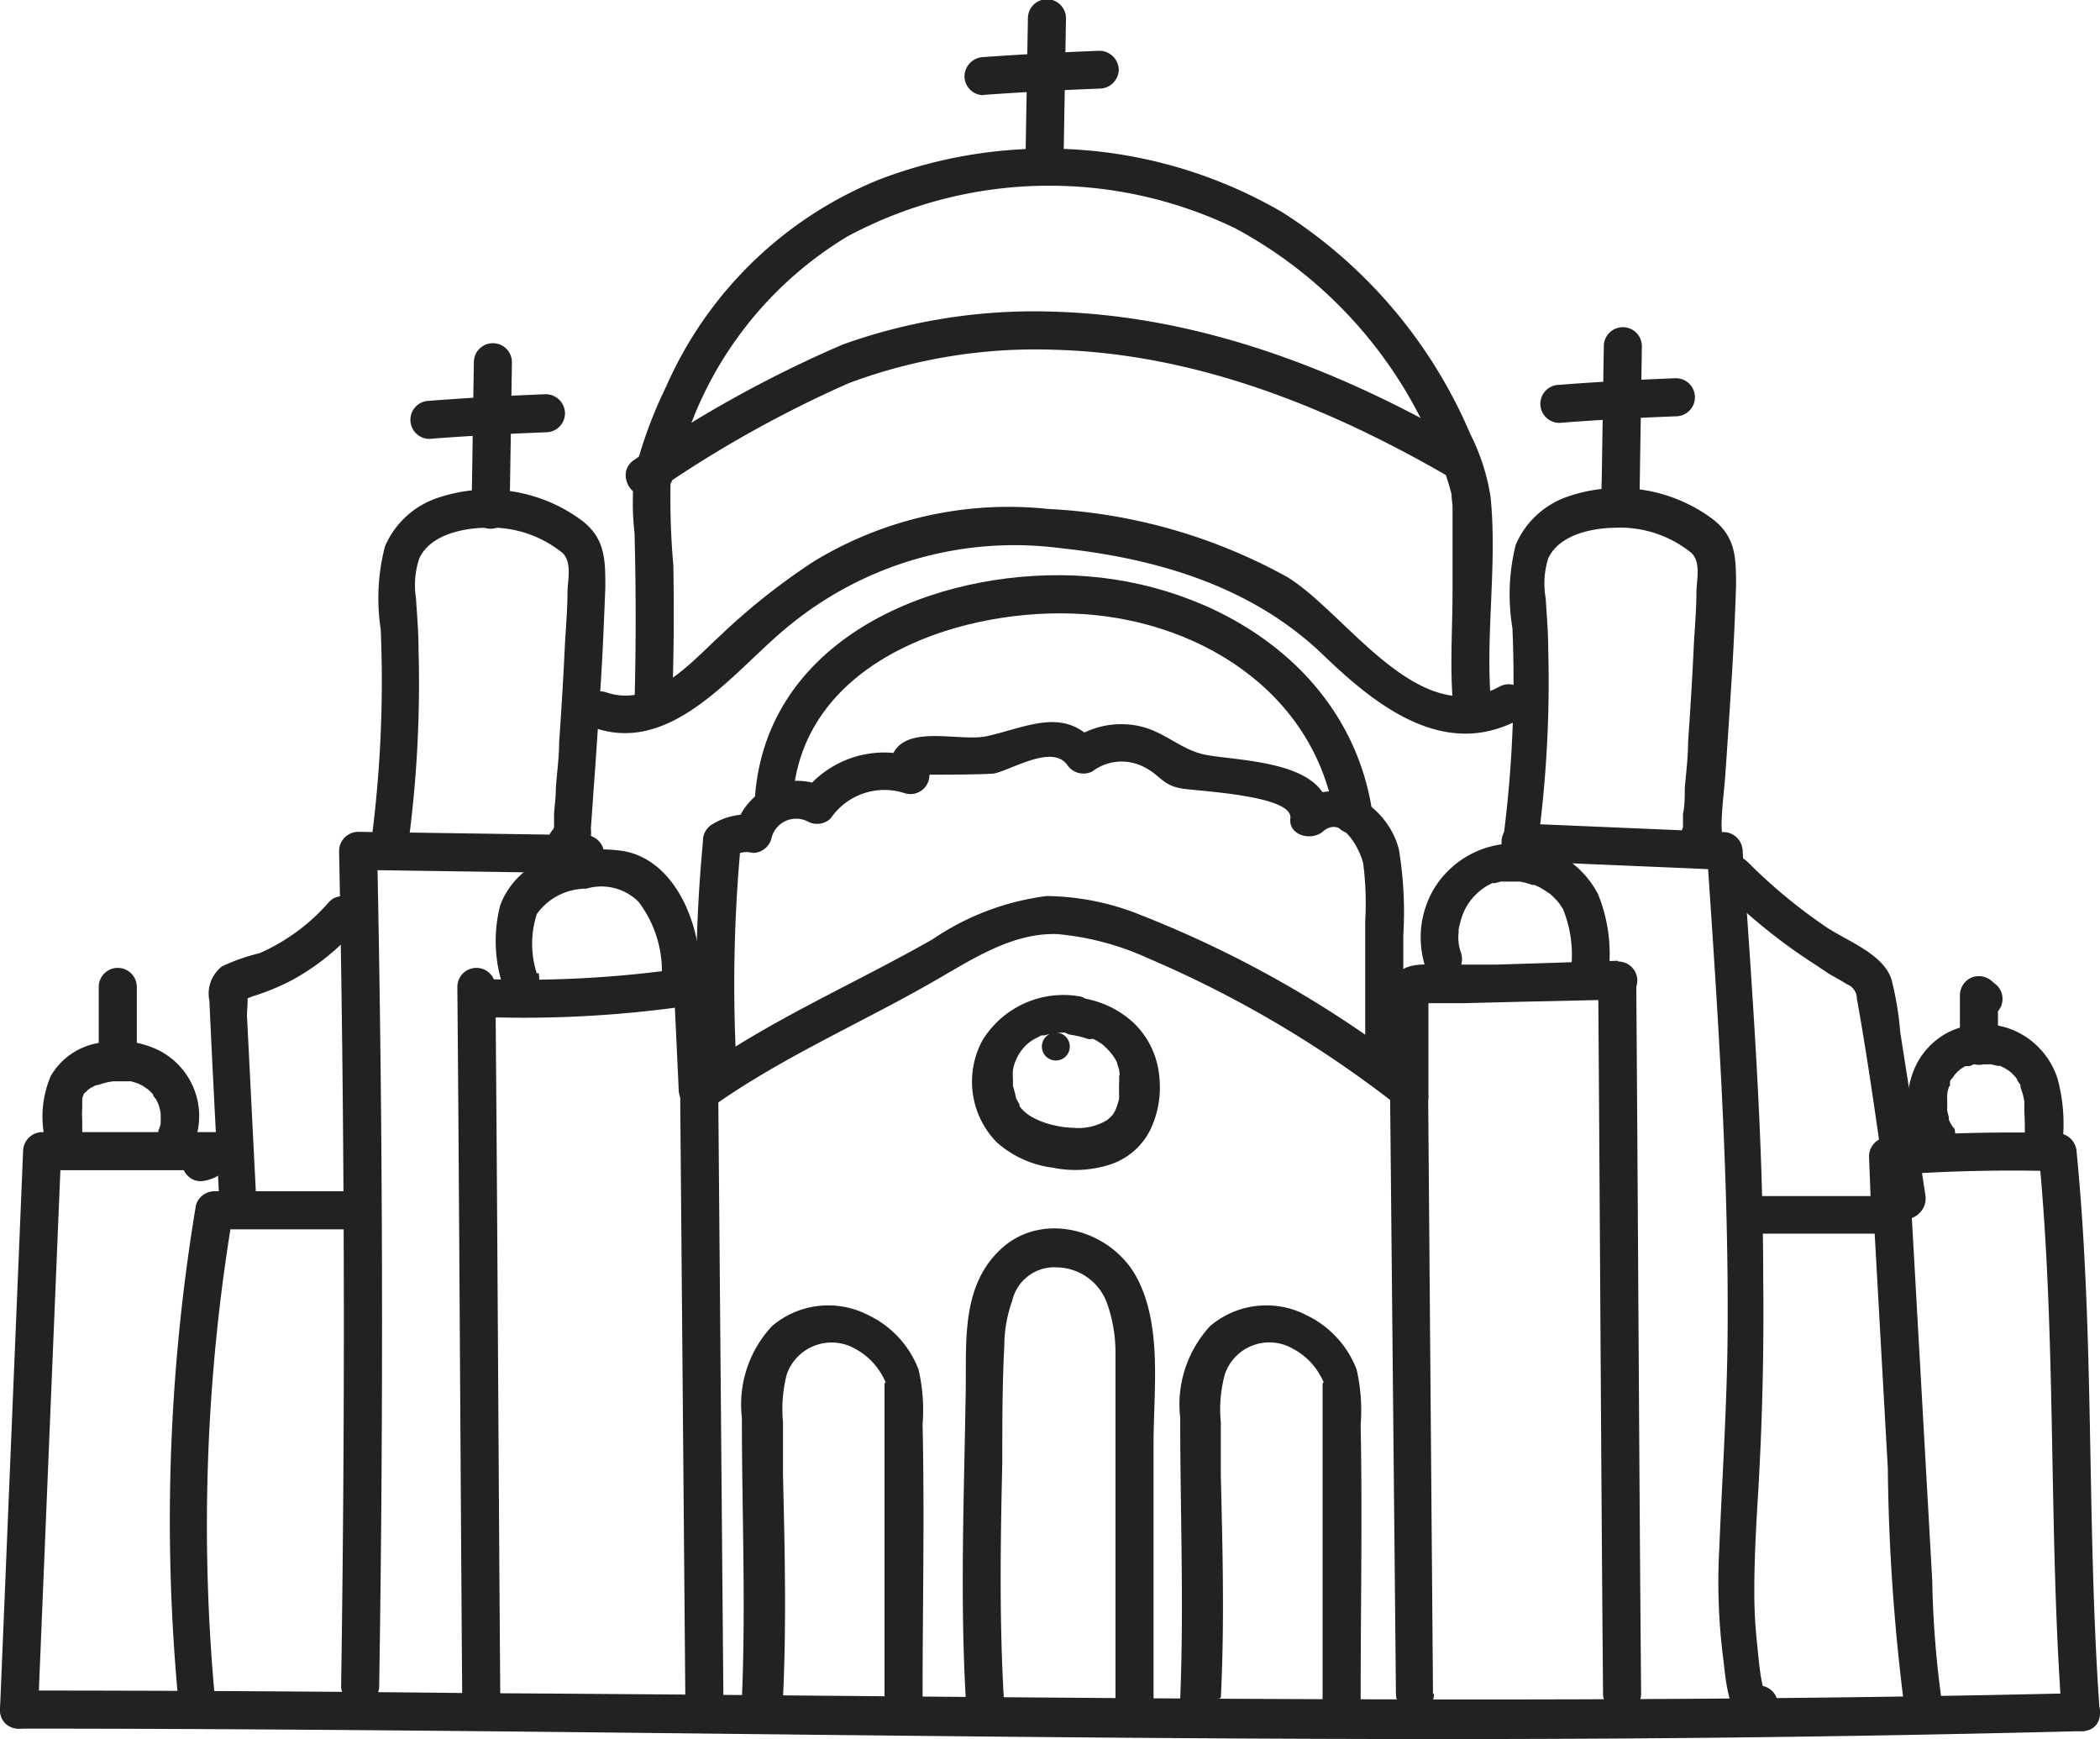
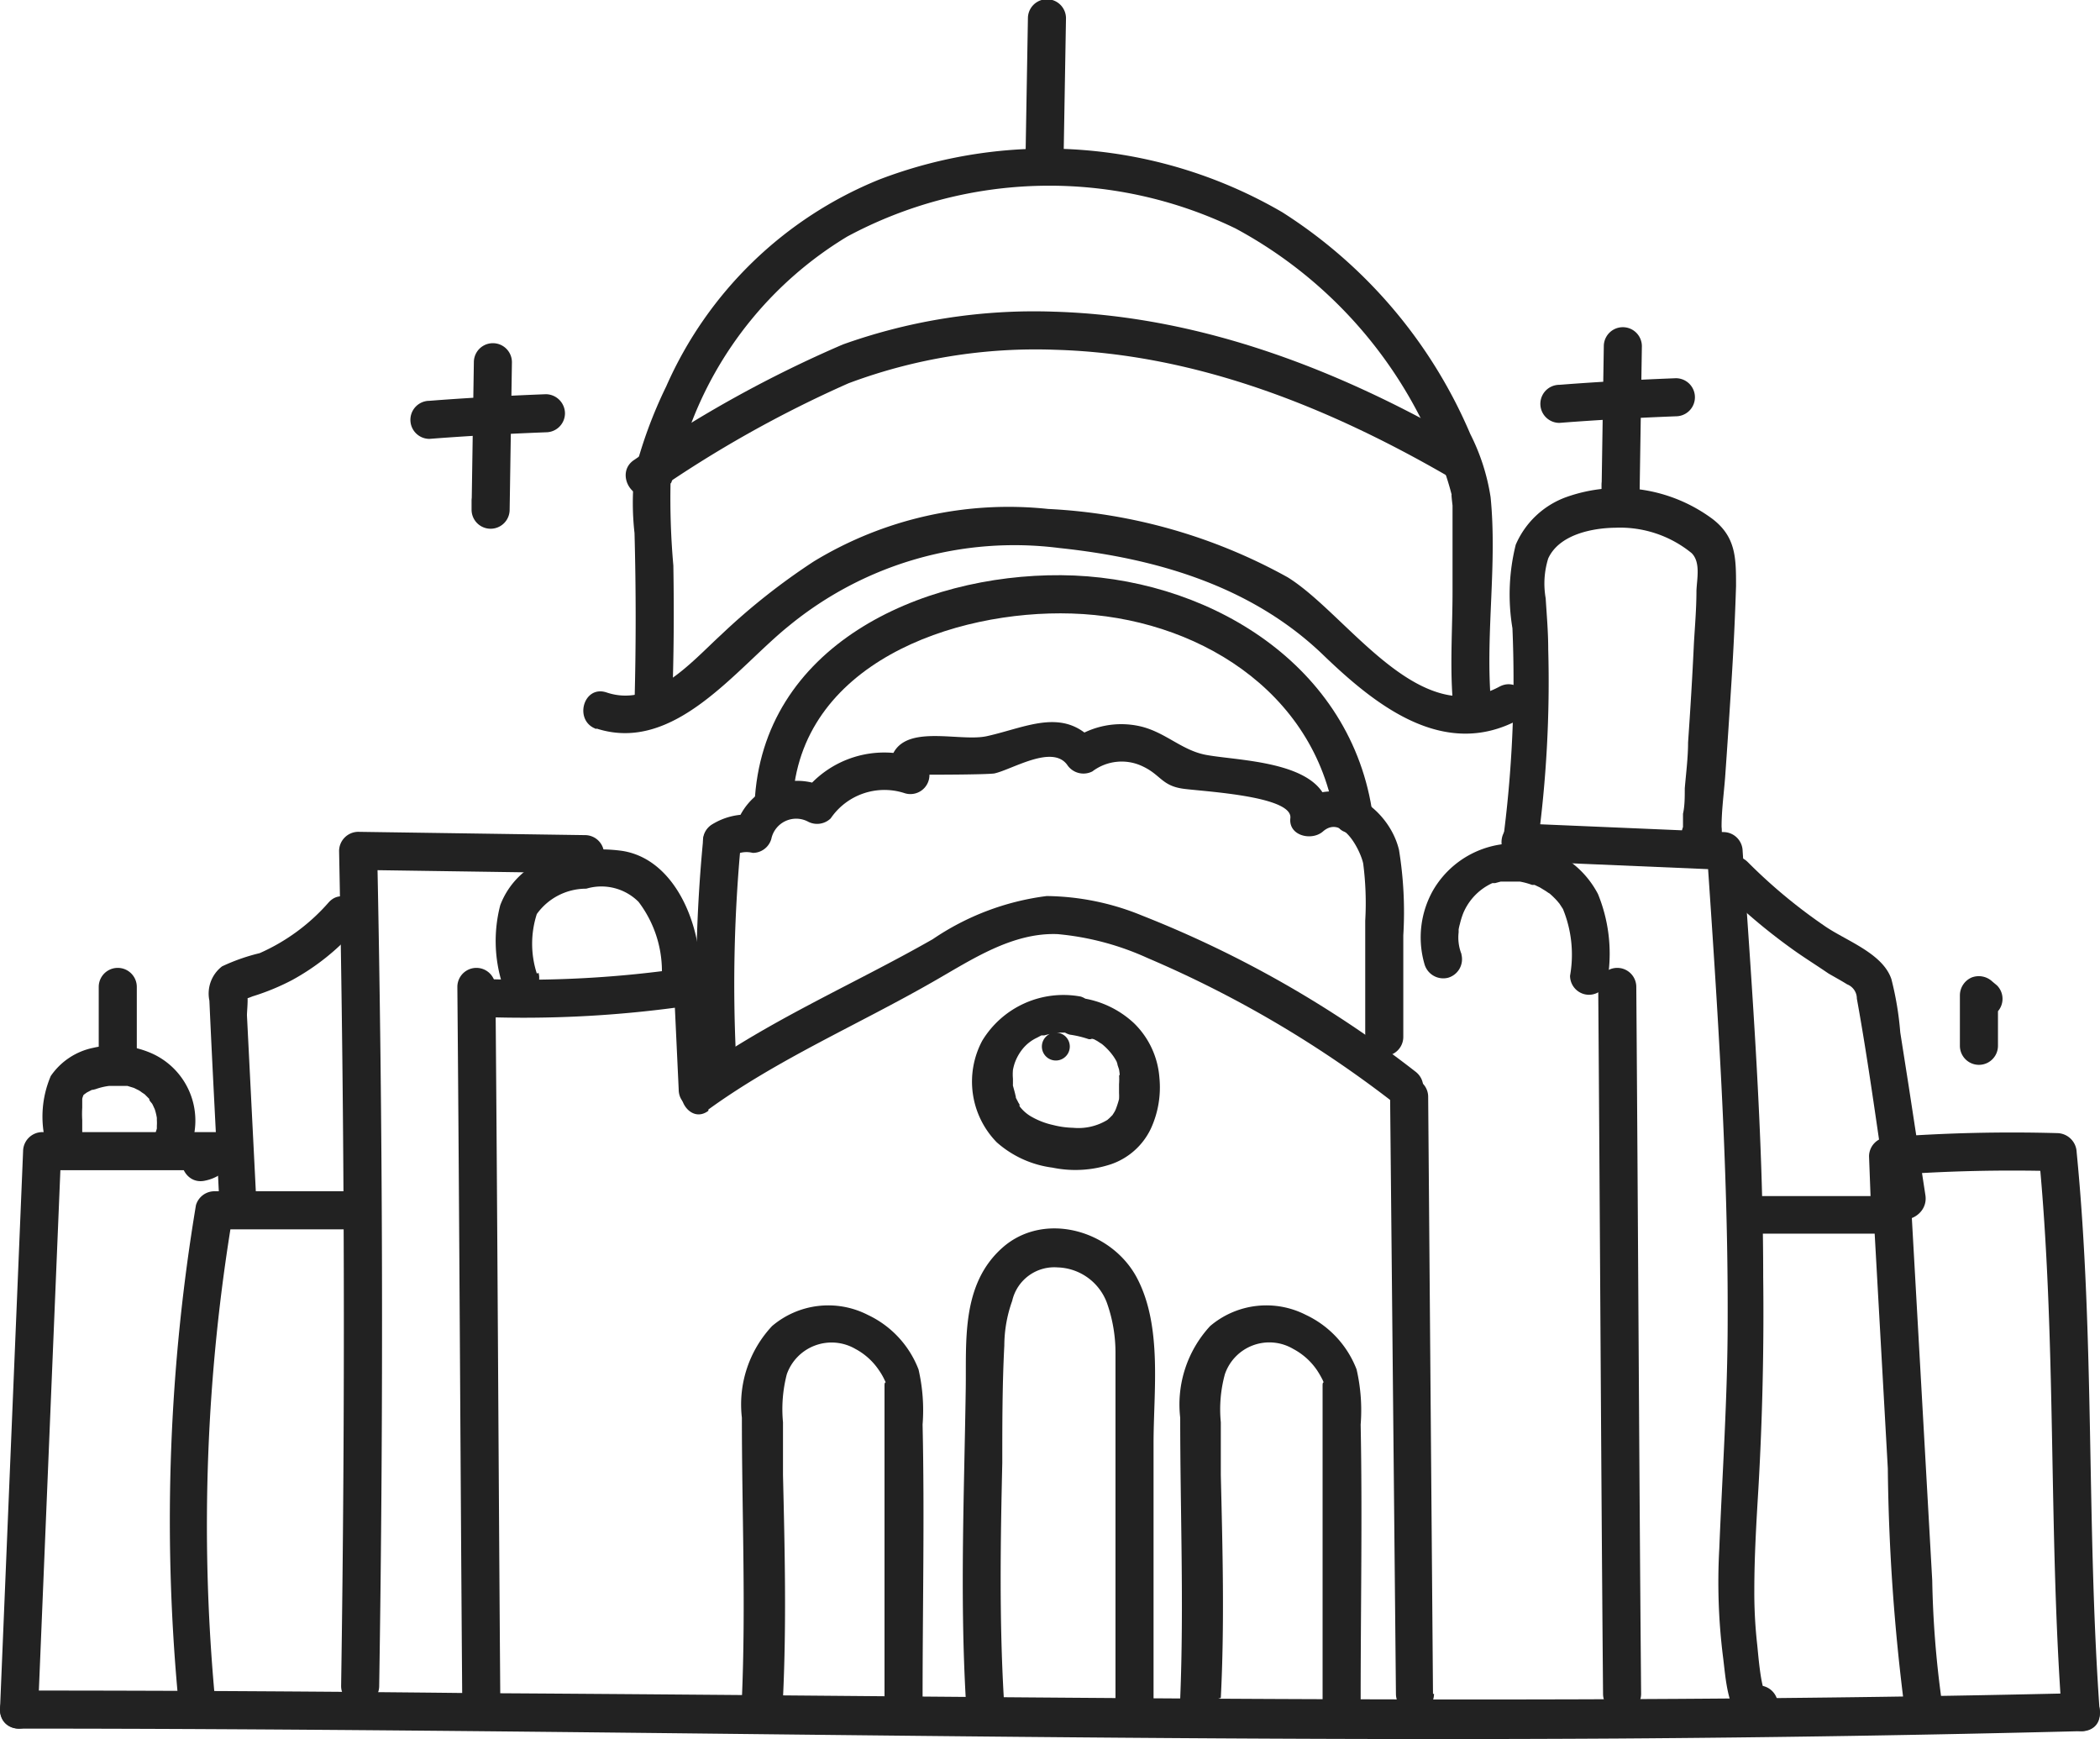
<svg xmlns="http://www.w3.org/2000/svg" viewBox="0 0 82.74 68.51">
  <defs>
    <style>
      .cls-1 {
        fill: #222;
      }
    </style>
  </defs>
  <g id="Layer_2" data-name="Layer 2">
    <g id="city_icons" data-name="city icons">
      <g id="icon-belgrade">
        <path class="cls-1" d="M.75,68.1c21,0,42,.52,63,.39q9.12-.06,18.24-.29a.75.75,0,0,0,0-1.5c-21.15.5-42.29.12-63.45,0Q9.65,66.6.75,66.6a.75.75,0,0,0,0,1.5Z" />
-         <path class="cls-1" d="M28.5,66.73l-.2-23.52a.75.75,0,0,0-1.5,0L27,66.73a.75.75,0,0,0,1.5,0Z" />
        <path class="cls-1" d="M56.46,66.73l-.19-23.52a.75.75,0,0,0-1.5,0L55,66.73a.75.75,0,0,0,1.5,0Z" />
        <path class="cls-1" d="M64.66,66.73c-.08-9.28-.12-18.56-.19-27.85a.75.75,0,0,0-1.5,0c.07,9.29.11,18.57.19,27.85a.75.75,0,0,0,1.5,0Z" />
        <path class="cls-1" d="M19.71,66.73c-.07-9.28-.11-18.56-.19-27.85a.75.75,0,0,0-1.5,0c.08,9.29.12,18.57.19,27.85a.75.75,0,0,0,1.5,0Z" />
        <path class="cls-1" d="M27.91,43.71c2.76-2,5.92-3.35,8.88-5.05,1.49-.85,3.09-1.93,4.88-1.86a10.92,10.92,0,0,1,3.54.94A43.94,43.94,0,0,1,55,43.51c.77.58,1.52-.73.76-1.3A43.43,43.43,0,0,0,45,36.07a10.15,10.15,0,0,0-3.76-.77A10.27,10.27,0,0,0,36.75,37c-3.19,1.82-6.63,3.27-9.59,5.46-.77.57,0,1.87.75,1.3Z" />
-         <path class="cls-1" d="M63.74,37.85,59,38,56.76,38c-.66,0-1.5-.11-1.86.58a3.13,3.13,0,0,0-.12,1.4c0,.46,0,.93,0,1.39s0,1.22,0,1.83a.75.75,0,0,0,1.5,0c0-.54,0-1.09,0-1.63s0-.87,0-1.31c0-.21,0-.42,0-.63V39.4c0-.07,0-.28,0-.15l-.27.27s.06,0,.13,0h.56l1,0,2-.05,4.06-.09a.75.75,0,0,0,0-1.5Z" />
        <path class="cls-1" d="M28.24,42.91l-.19-4.07a.76.76,0,0,0-.95-.72,43.57,43.57,0,0,1-8.23.44c-1,0-1,1.46,0,1.5a45.32,45.32,0,0,0,8.63-.49l-.95-.73.19,4.07c0,1,1.54,1,1.5,0Z" />
        <path class="cls-1" d="M14.94,66.42q.26-16.45-.08-32.9l-.75.75,8.94.13a.75.75,0,0,0,0-1.5l-8.94-.13a.76.76,0,0,0-.75.75q.33,16.45.08,32.9a.75.75,0,0,0,1.5,0Z" />
        <path class="cls-1" d="M21.15,38.35a3.82,3.82,0,0,1,0-2.34,2.39,2.39,0,0,1,1.95-1,2.07,2.07,0,0,1,2.06.52,4.52,4.52,0,0,1,.92,2.71.75.75,0,0,0,1.5,0c0-1.87-1-4.4-3.07-4.72a6.18,6.18,0,0,0-2.8.26,3.13,3.13,0,0,0-2,1.88,5.62,5.62,0,0,0,.07,3.07.75.75,0,0,0,.92.53.77.77,0,0,0,.52-.93Z" />
        <path class="cls-1" d="M57.58,37.58a1.77,1.77,0,0,1-.11-.85s0-.22,0-.11a1.74,1.74,0,0,1,.05-.22,3.08,3.08,0,0,1,.13-.42,2.26,2.26,0,0,1,1.15-1.19c.08,0,0,0,0,0l.11,0,.22-.06.16,0c-.07,0,.05,0,.05,0h.54s-.1,0,0,0a2.85,2.85,0,0,1,.48.13l.1,0,.21.1.23.14s.2.14.13.08a3.34,3.34,0,0,1,.33.32s.13.16.07.08l.15.23a4.75,4.75,0,0,1,.28,2.63.75.75,0,0,0,.75.75.76.76,0,0,0,.75-.75,6.21,6.21,0,0,0-.4-3.22,3.71,3.71,0,0,0-6.5-.14A3.77,3.77,0,0,0,56.13,38a.77.77,0,0,0,.92.52.76.76,0,0,0,.53-.92Z" />
        <path class="cls-1" d="M60,33.93l8,.34-.75-.75c.42,6.16.84,12.32.82,18.49,0,3-.21,6-.33,9a23.72,23.72,0,0,0,.14,4.21c.12.89.16,2.32,1,2.78a.75.75,0,0,0,.9-.11.9.9,0,0,0,.24-.94.76.76,0,0,0-.72-.55h-.08c-1,.06-1,1.56,0,1.5h.08l-.73-.55,0,.12.19-.73-.08.08.91-.11c-.22-.12-.33-1.73-.36-1.95a18.47,18.47,0,0,1-.11-2.1c0-1.34.08-2.68.16-4q.24-4.18.19-8.36c0-5.6-.43-11.19-.81-16.77a.76.76,0,0,0-.75-.75l-8-.34c-1,0-1,1.46,0,1.5Z" />
        <path class="cls-1" d="M8.45,66.71a73.86,73.86,0,0,1,.72-18.84l-.72.56,5.78,0a.75.75,0,0,0,0-1.5l-5.78,0a.76.76,0,0,0-.73.55A75.52,75.52,0,0,0,7,66.71c.09,1,1.59,1,1.5,0Z" />
        <path class="cls-1" d="M68.84,48.6l5.73,0-.75-.75.56,10a79.89,79.89,0,0,0,.67,9.53c.17,1,1.62.54,1.45-.4a39.16,39.16,0,0,1-.37-4.72l-.27-4.8-.54-9.59a.78.78,0,0,0-.75-.75l-5.73,0a.75.75,0,0,0,0,1.5Z" />
        <path class="cls-1" d="M29,41.66a59.42,59.42,0,0,1,.2-8.54c.08-1-1.42-1-1.5,0a59.42,59.42,0,0,0-.2,8.54c.05,1,1.55,1,1.5,0Z" />
        <path class="cls-1" d="M28.81,33.77a1,1,0,0,1,.85-.17.76.76,0,0,0,.73-.55,1,1,0,0,1,1.43-.69.77.77,0,0,0,.91-.12,2.56,2.56,0,0,1,2.89-1,.75.75,0,0,0,1-.72s2.23,0,2.56-.05c.71-.16,2.26-1.14,2.86-.35a.77.77,0,0,0,1,.27,1.91,1.91,0,0,1,2-.19c.67.32.74.73,1.5.86.59.11,4.4.26,4.3,1.17-.08.7.84.91,1.28.53.78-.69,1.49.77,1.59,1.26a12.07,12.07,0,0,1,.08,2.25c0,1.53,0,3.05,0,4.58a.75.75,0,0,0,1.5,0c0-1.34,0-2.68,0-4a15.22,15.22,0,0,0-.17-3.37c-.41-1.71-2.5-3.12-4.06-1.75l1.28.53C52.56,30,49,30,47.58,29.75c-1-.16-1.65-.91-2.67-1.14a3.36,3.36,0,0,0-2.65.52l1,.27c-1.24-1.62-2.75-.76-4.37-.4-1.24.28-3.94-.77-3.85,1.55l1-.72a4,4,0,0,0-4.35,1.35l.91-.12a2.53,2.53,0,0,0-3.64,1.59l.72-.55a2.6,2.6,0,0,0-1.61.37.75.75,0,0,0,.76,1.3Z" />
        <path class="cls-1" d="M31.23,31.61c.25-5.45,6.34-7.59,11-7.44,4.84.15,9.58,3,10.37,8.1.15.95,1.6.55,1.45-.4C53.1,26,47.38,22.7,41.81,22.66s-11.8,2.8-12.08,9c-.05,1,1.45,1,1.5,0Z" />
        <path class="cls-1" d="M42.58,39.26A3.74,3.74,0,0,0,38.7,41a3.42,3.42,0,0,0,.57,4,4.1,4.1,0,0,0,2.2,1,4.46,4.46,0,0,0,2.32-.14,2.71,2.71,0,0,0,1.56-1.41,3.89,3.89,0,0,0,.33-2,3.34,3.34,0,0,0-1-2.14,3.83,3.83,0,0,0-2.13-1,.75.75,0,0,0-.4,1.45,4.09,4.09,0,0,1,.75.18l.13,0c-.15-.06.06,0,.07,0l.13.07s.24.16.16.1a2.41,2.41,0,0,1,.49.52,2.2,2.2,0,0,1,.15.26c-.08-.16,0,0,0,.06l.06.18s.06.36,0,.2a2.53,2.53,0,0,1,0,.38c0,.12,0,.24,0,.35s0,.19,0,0a2,2,0,0,1,0,.24,3.58,3.58,0,0,1-.11.35h0a.89.89,0,0,1-.08.17l-.07.11c-.09.16.1-.09,0,0l-.11.11-.09.08c.05,0,0,0,0,0a2.19,2.19,0,0,1-1.35.31,3.5,3.5,0,0,1-.79-.11,3,3,0,0,1-.82-.31,1.53,1.53,0,0,1-.5-.43l0-.07a.75.75,0,0,1-.07-.12l-.1-.19c.06.13,0-.08,0-.09s-.06-.23-.09-.34,0,.13,0-.09c0-.06,0-.12,0-.18a2,2,0,0,1,0-.35c0-.13-.05.16,0,0a2.1,2.1,0,0,1,.06-.24,1.89,1.89,0,0,1,.3-.56,1.6,1.6,0,0,1,.59-.47l.17-.09c.08,0,.09,0,0,0l.11,0,.43-.11a.55.55,0,1,0,.06,0l.26,0H42l.17,0a.78.78,0,0,0,.92-.53A.75.75,0,0,0,42.58,39.26Z" />
        <path class="cls-1" d="M30.85,66.89c.14-2.93.07-5.86,0-8.78,0-.69,0-1.39,0-2.08A5.47,5.47,0,0,1,31,54.14a1.87,1.87,0,0,1,2.7-1,2.58,2.58,0,0,1,.93.84,2.48,2.48,0,0,1,.22.38c.1.2,0,0,0,.22,0,.74,0,1.48,0,2.22q0,3.06,0,6.12c0,1.32,0,2.65,0,4a.75.75,0,0,0,1.5,0c0-3.6.08-7.2,0-10.8a7.16,7.16,0,0,0-.16-2.17,3.93,3.93,0,0,0-2-2.15,3.42,3.42,0,0,0-3.77.44,4.52,4.52,0,0,0-1.19,3.61c0,3.69.16,7.38,0,11.07-.05,1,1.45,1,1.5,0Z" />
        <path class="cls-1" d="M48.1,66.89c.15-2.93.07-5.86,0-8.78,0-.69,0-1.39,0-2.08a5.24,5.24,0,0,1,.16-1.89,1.85,1.85,0,0,1,2.69-1,2.61,2.61,0,0,1,.94.84,3.72,3.72,0,0,1,.22.38c.09.2,0,0,0,.22,0,.74,0,1.48,0,2.22q0,3.06,0,6.12l0,4a.75.75,0,0,0,1.5,0c0-3.6.07-7.2,0-10.8a7.16,7.16,0,0,0-.16-2.17,3.93,3.93,0,0,0-2-2.15,3.42,3.42,0,0,0-3.77.44,4.55,4.55,0,0,0-1.18,3.61c0,3.69.15,7.38,0,11.07-.05,1,1.45,1,1.5,0Z" />
        <path class="cls-1" d="M39.55,66.89c-.18-3.09-.13-6.17-.06-9.26,0-1.54,0-3.08.08-4.62a5.26,5.26,0,0,1,.31-1.76,1.7,1.7,0,0,1,1.79-1.32,2.14,2.14,0,0,1,1.94,1.39,5.85,5.85,0,0,1,.34,2c0,1.22,0,2.44,0,3.65,0,3.3,0,6.59,0,9.89a.75.75,0,0,0,1.5,0c0-3.35,0-6.69,0-10,0-2.06.35-4.58-.64-6.49s-3.67-2.67-5.31-1.22-1.42,3.7-1.45,5.57c-.06,4.06-.23,8.12,0,12.18.06,1,1.56,1,1.5,0Z" />
-         <path class="cls-1" d="M16.08,33.29a47.46,47.46,0,0,0,.41-7.72c0-.68-.06-1.35-.1-2A3.33,3.33,0,0,1,16.52,22c.43-.94,1.73-1.2,2.65-1.21a4.46,4.46,0,0,1,3,1c.36.36.21,1,.19,1.48,0,.7-.06,1.39-.1,2.08-.06,1.3-.14,2.6-.23,3.9,0,.6-.09,1.21-.13,1.81,0,.35-.05.69-.07,1l0,.52c-.09.26-.06.32.07.2l.91-.12-.06,0,.34.45V33l-.34.85,0,0c.88-.41.12-1.7-.75-1.3l-.05,0a.75.75,0,0,0-.34.84A.73.73,0,0,0,22,34a.78.78,0,0,0,.91-.11,1.76,1.76,0,0,0,.37-1.26c.05-.65.09-1.3.14-1.95.09-1.25.17-2.5.25-3.76s.13-2.51.18-3.77c0-1.1,0-1.93-.92-2.64a6.19,6.19,0,0,0-5.76-.87,3.44,3.44,0,0,0-2,1.88A8.09,8.09,0,0,0,15,24.79a48.28,48.28,0,0,1-.39,8.5.75.75,0,0,0,1.5,0Z" />
        <path class="cls-1" d="M60.58,33.29A47.46,47.46,0,0,0,61,25.57c0-.68-.06-1.35-.1-2A3.33,3.33,0,0,1,61,22c.43-.94,1.73-1.2,2.65-1.21a4.46,4.46,0,0,1,3,1c.36.36.21,1,.19,1.48,0,.7-.06,1.39-.1,2.08-.06,1.3-.14,2.6-.23,3.9,0,.6-.08,1.21-.13,1.81,0,.35,0,.69-.07,1l0,.52c-.09.26-.06.32.07.2l.91-.12-.06,0,.34.45V33l-.34.85,0,0c.88-.41.12-1.7-.75-1.3l0,0a.75.75,0,0,0-.34.84.73.73,0,0,0,.41.55.78.78,0,0,0,.91-.11,1.72,1.72,0,0,0,.37-1.26c0-.65.09-1.3.14-1.95.09-1.25.17-2.5.25-3.76s.14-2.51.18-3.77c0-1.1,0-1.93-.92-2.64a6.19,6.19,0,0,0-5.76-.87,3.44,3.44,0,0,0-2,1.88,8.09,8.09,0,0,0-.13,3.29,48.28,48.28,0,0,1-.39,8.5.75.75,0,1,0,1.5,0Z" />
        <path class="cls-1" d="M10.11,47.54,9.73,40c0-.19.06-.7,0-.85s-.18.15-.09.18.27-.07.35-.09a9.18,9.18,0,0,0,1.52-.63,9.23,9.23,0,0,0,2.5-2c.65-.71-.41-1.78-1.06-1.06a7.78,7.78,0,0,1-2.72,2,7.64,7.64,0,0,0-1.48.52,1.35,1.35,0,0,0-.5,1.35c.12,2.7.27,5.4.4,8.1.05,1,1.55,1,1.5,0Z" />
        <path class="cls-1" d="M1.5,67.35l.91-22-.75.75H8.58l-.53-1.28-.36.25c-.94.21-.54,1.66.4,1.44a1.67,1.67,0,0,0,1-.63.76.76,0,0,0-.53-1.28H1.66a.76.76,0,0,0-.75.75L0,67.35c0,1,1.46,1,1.5,0Z" />
-         <path class="cls-1" d="M3.24,44.55s0-.31,0-.14l0-.28a4,4,0,0,1,0-.49s0-.31,0-.14c0-.07,0-.13,0-.2s.11-.27,0-.12A1.71,1.71,0,0,1,3.39,43c-.09.12.06-.05.07-.06h0l.11-.08.25-.13c-.13.06.08,0,.09,0a2.5,2.5,0,0,1,.54-.13h.36s.32,0,.15,0l.21,0,.26.08c.09,0,.09,0,0,0l.12.06a.78.78,0,0,1,.18.11l.12.08h0l.18.18c.1.11,0-.09,0,0s.09.14.13.22.12.27.06.11a2.17,2.17,0,0,1,.11.42c0-.18,0,0,0,.09a1.61,1.61,0,0,1,0,.22c0-.19,0,.06,0,.11a2.25,2.25,0,0,1-.08.24.75.75,0,0,0,.52.92.77.77,0,0,0,.92-.53,2.9,2.9,0,0,0-1.58-3.6,3.68,3.68,0,0,0-2.29-.21A2.68,2.68,0,0,0,2,42.39,4.08,4.08,0,0,0,1.8,45a.74.74,0,0,0,.92.52.76.76,0,0,0,.52-.92Z" />
+         <path class="cls-1" d="M3.24,44.55s0-.31,0-.14l0-.28a4,4,0,0,1,0-.49s0-.31,0-.14c0-.07,0-.13,0-.2s.11-.27,0-.12c-.09.12.06-.05.07-.06h0l.11-.08.25-.13c-.13.06.08,0,.09,0a2.5,2.5,0,0,1,.54-.13h.36s.32,0,.15,0l.21,0,.26.08c.09,0,.09,0,0,0l.12.06a.78.78,0,0,1,.18.11l.12.08h0l.18.18c.1.11,0-.09,0,0s.09.14.13.22.12.27.06.11a2.17,2.17,0,0,1,.11.42c0-.18,0,0,0,.09a1.61,1.61,0,0,1,0,.22c0-.19,0,.06,0,.11a2.25,2.25,0,0,1-.08.24.75.75,0,0,0,.52.92.77.77,0,0,0,.92-.53,2.9,2.9,0,0,0-1.58-3.6,3.68,3.68,0,0,0-2.29-.21A2.68,2.68,0,0,0,2,42.39,4.08,4.08,0,0,0,1.8,45a.74.74,0,0,0,.92.52.76.76,0,0,0,.52-.92Z" />
        <path class="cls-1" d="M5.39,41.36V38.88a.75.75,0,0,0-1.5,0v2.48a.76.76,0,0,0,.75.75.77.77,0,0,0,.75-.75Z" />
        <path class="cls-1" d="M75.21,47.4l-.07-1.85-.75.75a64.7,64.7,0,0,1,6.68-.16l-.75-.75c.72,7.34.38,14.72.91,22.06.07,1,1.57,1,1.5,0-.53-7.34-.19-14.72-.91-22.06a.78.78,0,0,0-.75-.75,64.7,64.7,0,0,0-6.68.16.76.76,0,0,0-.75.75l.07,1.85c0,1,1.54,1,1.5,0Z" />
-         <path class="cls-1" d="M77,44.47a1.22,1.22,0,0,1-.22-.38s0,.13,0,0a.38.38,0,0,0,0-.1,2.1,2.1,0,0,1-.06-.24s0-.13,0,0a.19.19,0,0,1,0-.08c0-.07,0-.14,0-.22s0-.13,0-.19,0,0,0,0a.61.61,0,0,1,0-.13,1.08,1.08,0,0,1,.11-.4c-.07.09,0,.08,0,0l0-.1c0-.08.09-.14.13-.21l.05-.07c-.09.13,0,0,0,0s.09-.11.15-.16l.08-.07s-.13.09,0,0l.19-.12.1,0c.13-.07,0,0,0,0s.16,0,.21-.07l.19,0s.14,0,0,0h.41c-.11,0,.09,0,.12,0l.24.06.1,0c.1,0-.11-.06,0,0l.17.08.19.12s.09.09,0,0l.11.09.13.14c.09.09,0,0,0,0a1,1,0,0,1,.08.11c0,.07.09.14.13.22a.36.36,0,0,0,0,.09c0,.07,0-.11,0,0a2.73,2.73,0,0,1,.15.56l0,.13c0-.11,0,0,0,0s0,.2,0,.3a9.94,9.94,0,0,1,0,1.22.75.75,0,0,0,1.5,0,6.78,6.78,0,0,0-.2-2.58,3.11,3.11,0,0,0-1.79-1.91,3.15,3.15,0,0,0-2.41.06,2.91,2.91,0,0,0-1.55,1.81,3.06,3.06,0,0,0,.37,2.63.77.77,0,0,0,1,.27.77.77,0,0,0,.27-1Z" />
        <path class="cls-1" d="M78.72,41.2v-2l-1.28.53.18.15a.79.79,0,0,0,.53.22.77.77,0,0,0,.53-.22.75.75,0,0,0,0-1.06l-.18-.15a.78.78,0,0,0-.82-.16.77.77,0,0,0-.46.69v2a.75.75,0,0,0,1.5,0Z" />
        <path class="cls-1" d="M67.79,35a22.94,22.94,0,0,0,2.77,2.35c.48.35,1,.67,1.48,1,.24.14.5.28.74.43a.6.6,0,0,1,.38.56c.49,2.7.84,5.43,1.26,8.14.15,1,1.59.55,1.44-.4l-.66-4.31-.33-2.1a12.28,12.28,0,0,0-.35-2.1c-.34-1-1.73-1.49-2.57-2.05a21,21,0,0,1-3.09-2.56c-.69-.68-1.75.38-1.07,1.06Z" />
        <path class="cls-1" d="M23.5,28.7c3.08,1,5.5-2.37,7.59-4.05a14,14,0,0,1,10.65-3.06c3.8.4,7.54,1.49,10.35,4.17,2.07,2,4.78,4.19,7.75,2.59.85-.46.09-1.75-.76-1.3-3.2,1.73-6-2.86-8.35-4.31a21.65,21.65,0,0,0-9.44-2.69,14.76,14.76,0,0,0-9.23,2.07A25.74,25.74,0,0,0,28.42,25c-1.2,1.1-2.71,2.89-4.52,2.28-.92-.31-1.31,1.13-.4,1.44Z" />
        <path class="cls-1" d="M26.48,27.7c.07-1.8.08-3.61.05-5.42A29.86,29.86,0,0,1,26.42,19c0,.2.13-.34.2-.54q.24-.75.51-1.5a14.72,14.72,0,0,1,6.25-7.64A16.82,16.82,0,0,1,48.68,9a17.46,17.46,0,0,1,7.55,8,11.18,11.18,0,0,1,1,2.63c-.09-.43,0,.27,0,.29,0,.36,0,.72,0,1.09,0,.77,0,1.54,0,2.3,0,1.39-.1,2.79,0,4.18.07,1,1.57,1,1.5,0-.19-2.62.26-5.28,0-7.9a8.24,8.24,0,0,0-.8-2.49,19.3,19.3,0,0,0-7.41-8.74A18.45,18.45,0,0,0,34.65,7.07a15.55,15.55,0,0,0-8.4,8.15A17.79,17.79,0,0,0,25,18.62,10.62,10.62,0,0,0,25,21c.06,2.23.06,4.47,0,6.69,0,1,1.46,1,1.5,0Z" />
        <path class="cls-1" d="M40.4,6.18v.36a.75.75,0,0,0,1.5,0L42,.72a.75.75,0,0,0-1.5,0l-.1,5.82h1.5V6.18a.75.75,0,0,0-1.5,0Z" />
-         <path class="cls-1" d="M38.73,3.74c1.53-.11,3.06-.19,4.6-.25a.76.76,0,0,0,.75-.75A.77.77,0,0,0,43.33,2c-1.54.06-3.07.14-4.6.25A.77.77,0,0,0,38,3a.75.75,0,0,0,.75.75Z" />
        <path class="cls-1" d="M63.1,19.09v.36a.75.75,0,0,0,1.5,0l.09-5.81a.75.75,0,0,0-1.5,0l-.09,5.81h1.5v-.36a.75.75,0,0,0-1.5,0Z" />
        <path class="cls-1" d="M61.44,16.66c1.53-.12,3.06-.2,4.59-.26a.75.75,0,1,0,0-1.5c-1.53.06-3.06.14-4.59.26a.75.75,0,0,0,0,1.5Z" />
        <path class="cls-1" d="M18.58,19.72v.36a.75.75,0,0,0,1.5,0l.09-5.81a.75.75,0,0,0-1.5,0l-.09,5.81h1.5v-.36a.75.75,0,0,0-1.5,0Z" />
        <path class="cls-1" d="M16.92,17.29c1.53-.12,3.06-.2,4.59-.26a.75.75,0,0,0,.75-.75.76.76,0,0,0-.75-.75c-1.53.06-3.06.14-4.59.26a.75.75,0,0,0,0,1.5Z" />
        <path class="cls-1" d="M25.76,19.41a46.23,46.23,0,0,1,7.67-4.31,21,21,0,0,1,8.15-1.32c5.61.16,10.9,2.31,15.69,5.11A.75.75,0,0,0,58,17.6c-5-2.94-10.56-5.14-16.44-5.32a22.37,22.37,0,0,0-8.35,1.29A47.49,47.49,0,0,0,25,18.11c-.81.51-.06,1.81.76,1.3Z" />
      </g>
    </g>
  </g>
</svg>